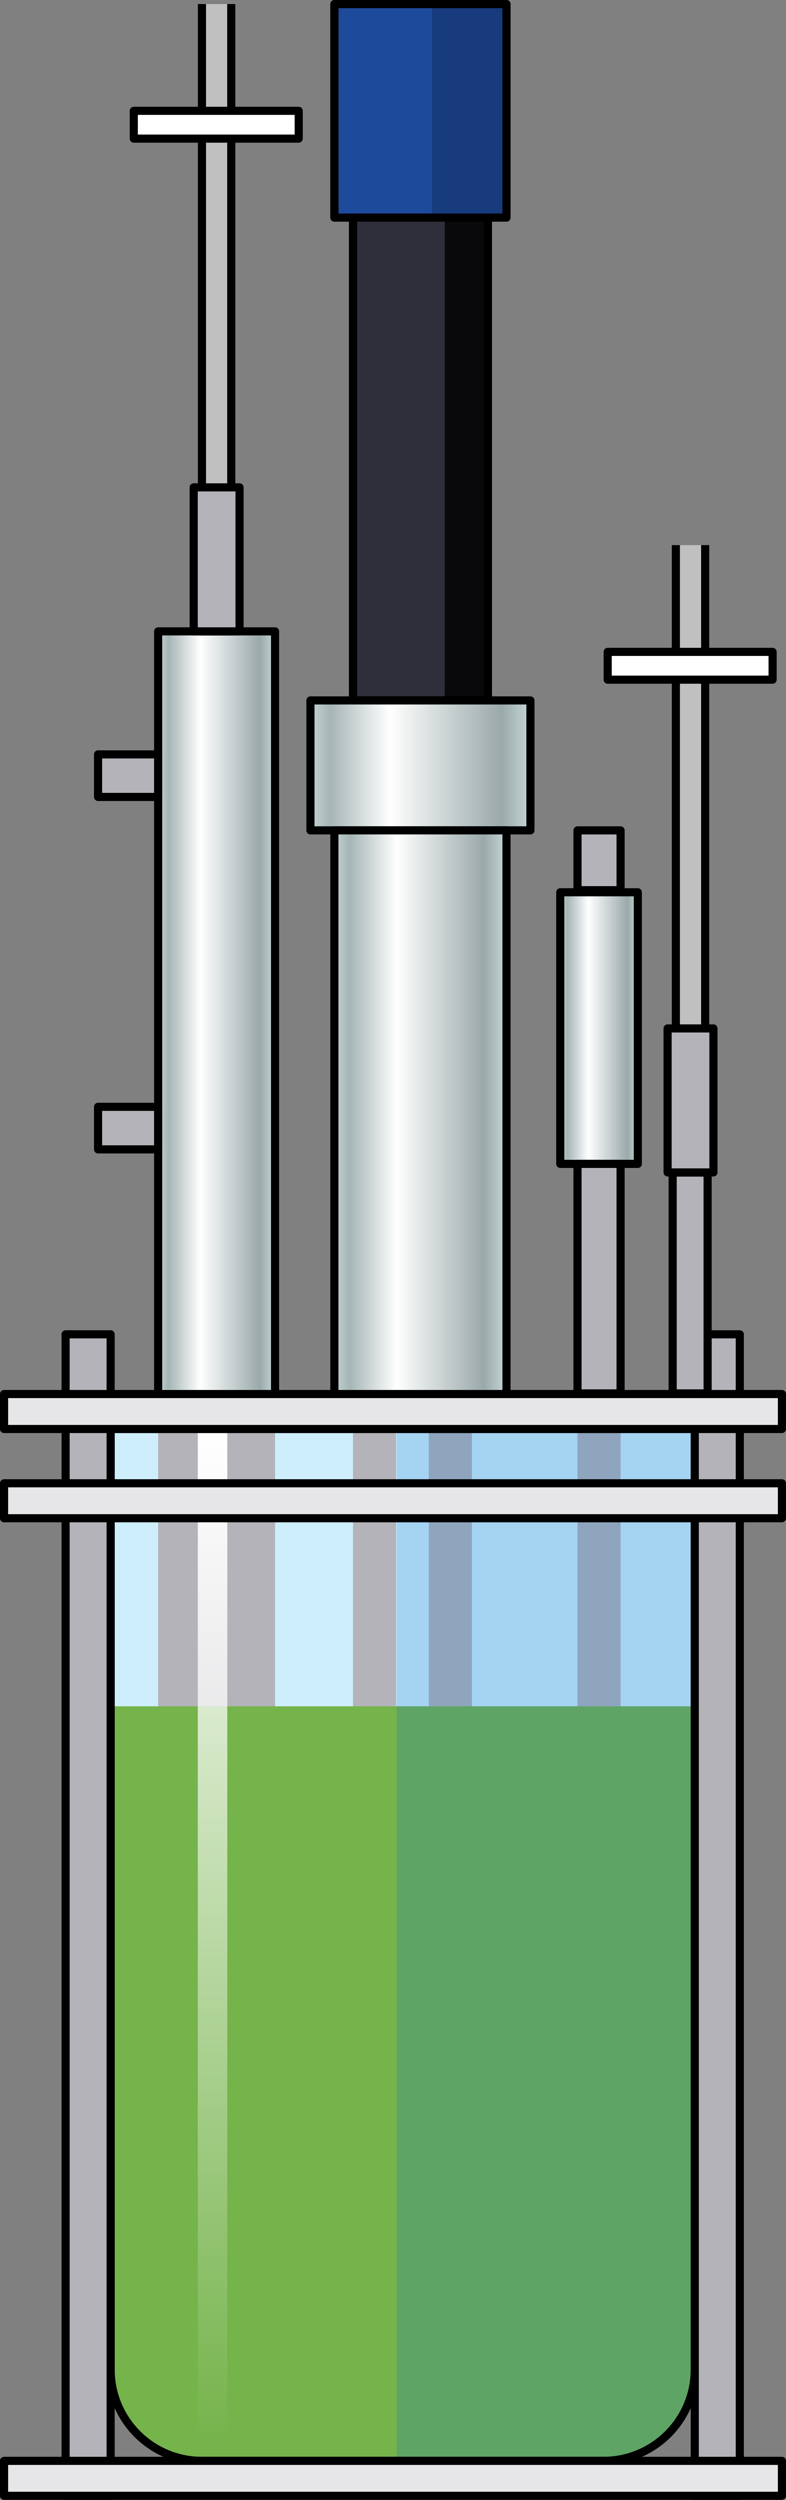
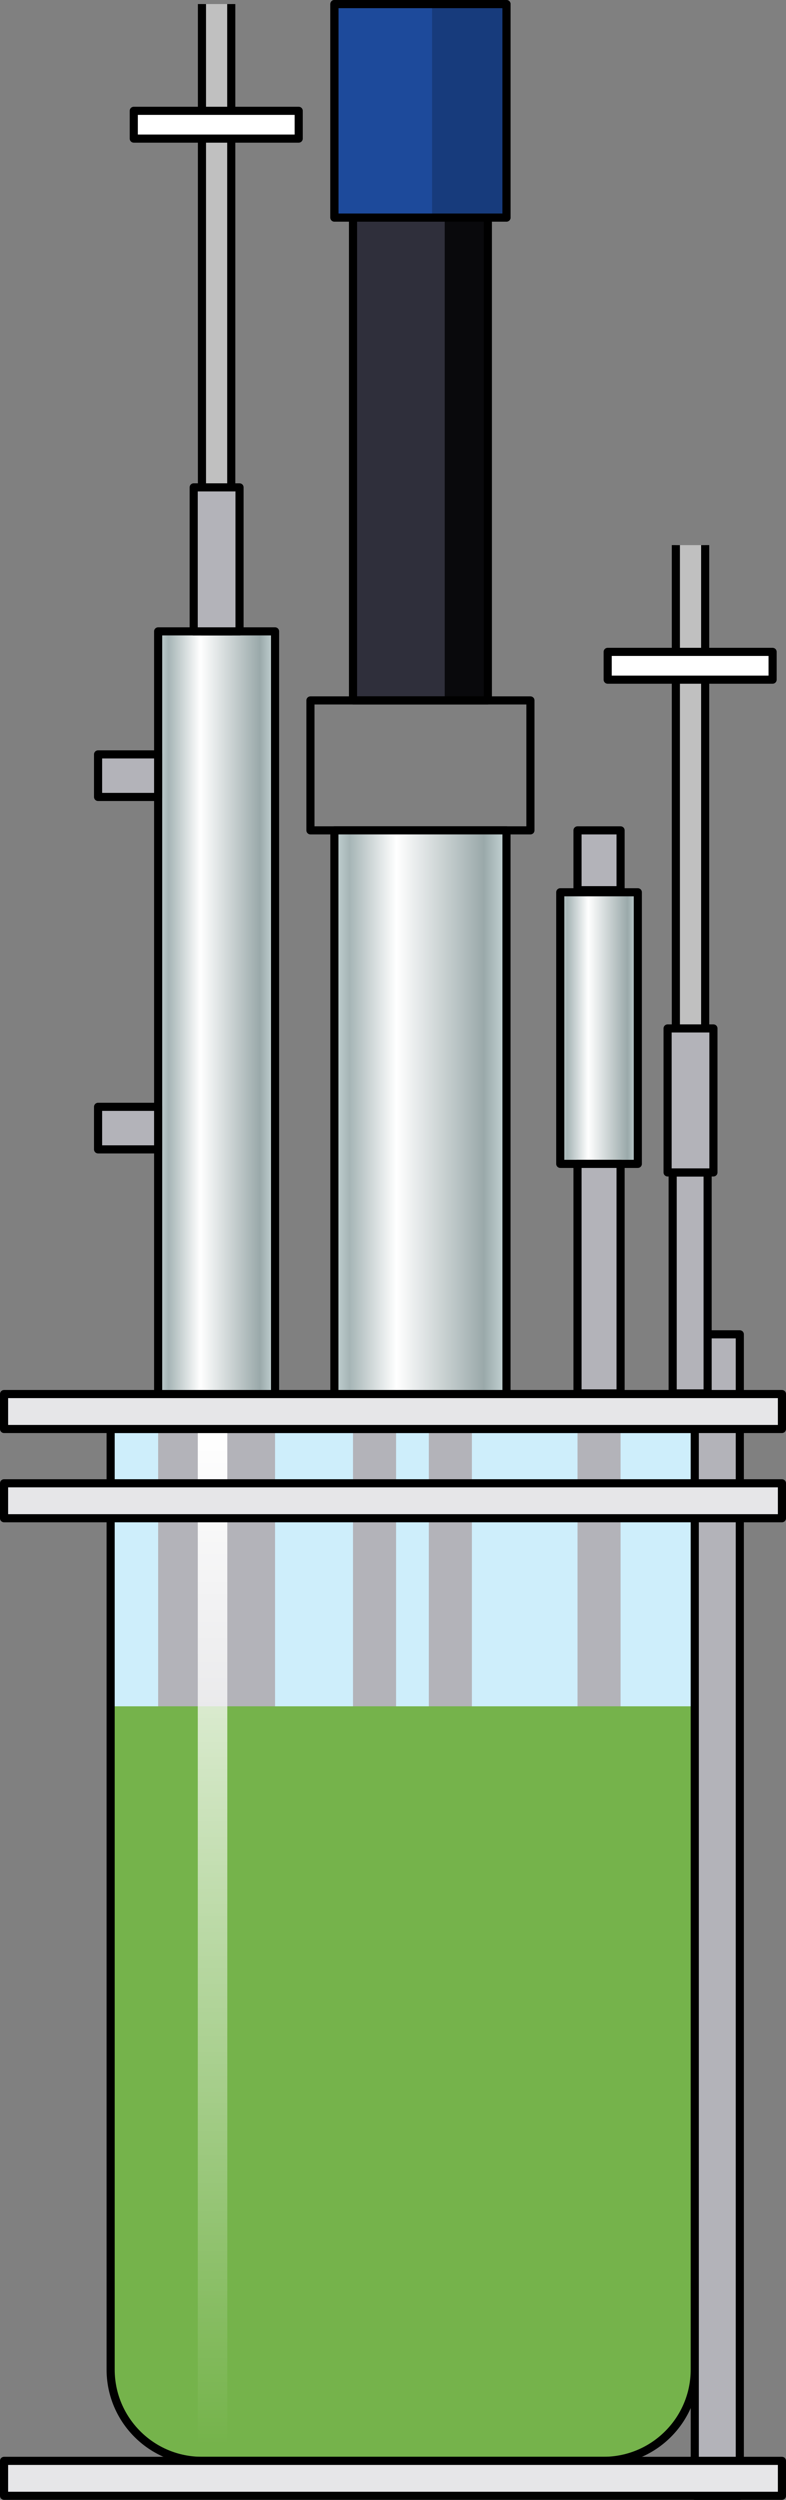
<svg xmlns="http://www.w3.org/2000/svg" version="1.1" id="Camada_1" x="0px" y="0px" width="96.811px" height="307.844px" viewBox="0 0 96.811 307.844" enable-background="new 0 0 96.811 307.844" xml:space="preserve">
  <rect x="0" y="0" width="96.811" height="307.844" fill="#808080" stroke="none" />
  <g>
    <g>
      <g>
        <path fill="#CEEEFB" d="M74.326,303.039H24.874c-6.212,0-11.247-5.036-11.247-11.247V175.973h71.947v115.818     C85.574,298.003,80.538,303.039,74.326,303.039z" />
        <rect x="43.48" y="175.973" fill="#B3B3B9" width="5.305" height="59.855" />
        <rect x="52.817" y="175.973" fill="#B3B3B9" width="5.305" height="59.855" />
        <rect x="71.131" y="175.973" fill="#B3B3B9" width="5.305" height="112.82" />
        <rect x="19.479" y="175.973" fill="#B3B3B9" width="14.4" height="93.919" />
        <path id="changecolor" fill="#75B34B" d="M74.326,303.039H24.874c-6.212,0-11.247-5.036-11.247-11.247v-81.67h71.947v81.67     C85.574,298.003,80.538,303.039,74.326,303.039z" />
        <linearGradient id="SVGID_1_" gradientUnits="userSpaceOnUse" x1="26.179" y1="175.973" x2="26.179" y2="300.931">
          <stop offset="0" style="stop-color:#FFFFFF" />
          <stop offset="1" style="stop-color:#FFFFFF;stop-opacity:0" />
        </linearGradient>
        <rect x="24.362" y="175.973" fill="url(#SVGID_1_)" width="3.635" height="124.958" />
-         <path opacity="0.2" fill="#006AD1" d="M48.856,303.039h25.47c6.212,0,11.247-5.036,11.247-11.247V175.973H48.856V303.039z" />
        <path fill="none" stroke="#000000" stroke-linecap="round" stroke-linejoin="round" stroke-miterlimit="10" d="M74.326,303.039     H24.874c-6.212,0-11.247-5.036-11.247-11.247V175.973h71.947v115.818C85.574,298.003,80.538,303.039,74.326,303.039z" />
      </g>
-       <rect x="8.079" y="164.313" fill="#B3B3B9" stroke="#000000" stroke-linecap="round" stroke-linejoin="round" stroke-miterlimit="10" width="5.547" height="143.032" />
      <rect x="85.574" y="164.313" fill="#B3B3B9" stroke="#000000" stroke-linecap="round" stroke-linejoin="round" stroke-miterlimit="10" width="5.547" height="143.032" />
      <rect x="0.5" y="182.657" fill="#E6E6E8" stroke="#000000" stroke-linecap="round" stroke-linejoin="round" stroke-miterlimit="10" width="95.811" height="4.305" />
      <rect x="0.5" y="171.668" fill="#E6E6E8" stroke="#000000" stroke-linecap="round" stroke-linejoin="round" stroke-miterlimit="10" width="95.811" height="4.305" />
      <rect x="0.5" y="303.039" fill="#E6E6E8" stroke="#000000" stroke-linecap="round" stroke-linejoin="round" stroke-miterlimit="10" width="95.811" height="4.305" />
    </g>
    <linearGradient id="SVGID_2_" gradientUnits="userSpaceOnUse" x1="19.479" y1="124.709" x2="33.879" y2="124.709">
      <stop offset="0" style="stop-color:#C4D3D4" />
      <stop offset="0.089" style="stop-color:#A6B5B6" />
      <stop offset="0.361" style="stop-color:#FFFFFF" />
      <stop offset="0.869" style="stop-color:#9AA9AA" />
      <stop offset="1" style="stop-color:#C7D6D7" />
    </linearGradient>
    <rect x="19.479" y="77.749" fill="url(#SVGID_2_)" width="14.4" height="93.919" />
    <rect x="19.479" y="77.749" fill="none" stroke="#000000" stroke-linecap="round" stroke-linejoin="round" stroke-miterlimit="10" width="14.4" height="93.919" />
    <rect x="12.079" y="92.898" fill="#B3B3B9" stroke="#000000" stroke-linecap="round" stroke-linejoin="round" stroke-miterlimit="10" width="7.4" height="5.242" />
    <rect x="12.079" y="136.298" fill="#B3B3B9" stroke="#000000" stroke-linecap="round" stroke-linejoin="round" stroke-miterlimit="10" width="7.4" height="5.242" />
    <rect x="43.48" y="26.794" fill="#2F2F3B" stroke="#000000" stroke-linecap="round" stroke-linejoin="round" stroke-miterlimit="10" width="16.609" height="59.458" />
    <rect x="54.776" y="26.794" opacity="0.8" width="5.313" height="59.458" />
-     <rect x="43.48" y="26.794" fill="none" stroke="#000000" stroke-linecap="round" stroke-linejoin="round" stroke-miterlimit="10" width="16.609" height="59.458" />
    <rect x="41.186" y="0.5" fill="#1D4A9B" stroke="#000000" stroke-linecap="round" stroke-linejoin="round" stroke-miterlimit="10" width="21.197" height="26.294" />
    <rect x="53.216" y="0.5" opacity="0.2" width="9.167" height="26.294" />
    <rect x="41.186" y="0.5" fill="none" stroke="#000000" stroke-linecap="round" stroke-linejoin="round" stroke-miterlimit="10" width="21.197" height="26.294" />
    <linearGradient id="SVGID_3_" gradientUnits="userSpaceOnUse" x1="38.237" y1="94.253" x2="65.332" y2="94.253">
      <stop offset="0" style="stop-color:#C4D3D4" />
      <stop offset="0.089" style="stop-color:#A6B5B6" />
      <stop offset="0.361" style="stop-color:#FFFFFF" />
      <stop offset="0.869" style="stop-color:#9AA9AA" />
      <stop offset="1" style="stop-color:#C7D6D7" />
    </linearGradient>
-     <rect x="38.237" y="86.252" fill="url(#SVGID_3_)" width="27.095" height="16.003" />
    <rect x="38.237" y="86.252" fill="none" stroke="#000000" stroke-linecap="round" stroke-linejoin="round" stroke-miterlimit="10" width="27.095" height="16.003" />
    <linearGradient id="SVGID_4_" gradientUnits="userSpaceOnUse" x1="41.186" y1="136.961" x2="62.383" y2="136.961">
      <stop offset="0" style="stop-color:#C4D3D4" />
      <stop offset="0.089" style="stop-color:#A6B5B6" />
      <stop offset="0.361" style="stop-color:#FFFFFF" />
      <stop offset="0.869" style="stop-color:#9AA9AA" />
      <stop offset="1" style="stop-color:#C7D6D7" />
    </linearGradient>
    <rect x="41.186" y="102.255" fill="url(#SVGID_4_)" width="21.197" height="69.413" />
    <rect x="41.186" y="102.255" fill="none" stroke="#000000" stroke-linecap="round" stroke-linejoin="round" stroke-miterlimit="10" width="21.197" height="69.413" />
    <linearGradient id="SVGID_5_" gradientUnits="userSpaceOnUse" x1="69.007" y1="126.601" x2="78.56" y2="126.601">
      <stop offset="0" style="stop-color:#C4D3D4" />
      <stop offset="0.089" style="stop-color:#A6B5B6" />
      <stop offset="0.361" style="stop-color:#FFFFFF" />
      <stop offset="0.869" style="stop-color:#9AA9AA" />
      <stop offset="1" style="stop-color:#C7D6D7" />
    </linearGradient>
    <rect x="69.007" y="109.877" fill="url(#SVGID_5_)" width="9.552" height="33.447" />
    <rect x="69.007" y="109.877" fill="none" stroke="#000000" stroke-linecap="round" stroke-linejoin="round" stroke-miterlimit="10" width="9.552" height="33.447" />
    <rect x="71.131" y="102.255" fill="#B3B3B9" stroke="#000000" stroke-linecap="round" stroke-linejoin="round" stroke-miterlimit="10" width="5.305" height="7.367" />
    <rect x="71.131" y="143.324" fill="#B3B3B9" stroke="#000000" stroke-linecap="round" stroke-linejoin="round" stroke-miterlimit="10" width="5.305" height="28.265" />
    <rect x="82.852" y="144.378" fill="#B3B3B9" stroke="#000000" stroke-linecap="round" stroke-linejoin="round" stroke-miterlimit="10" width="4.305" height="27.212" />
    <g>
      <rect x="24.875" y="0.5" opacity="0.5" fill="#FFFFFF" width="3.61" height="77.249" />
      <polyline fill="none" stroke="#000000" stroke-linejoin="round" stroke-miterlimit="10" points="24.875,0.5 24.875,77.749     28.484,77.749 28.484,0.5   " />
      <rect x="23.857" y="60.016" fill="#B3B3B9" stroke="#000000" stroke-linecap="round" stroke-linejoin="round" stroke-miterlimit="10" width="5.646" height="17.733" />
      <rect x="16.477" y="13.647" fill="#FFFFFF" width="20.314" height="3.423" />
      <rect x="16.477" y="13.647" fill="none" stroke="#000000" stroke-linecap="round" stroke-linejoin="round" stroke-miterlimit="10" width="20.314" height="3.423" />
    </g>
    <g>
      <rect x="83.245" y="67.128" opacity="0.5" fill="#FFFFFF" width="3.61" height="77.249" />
      <polyline fill="none" stroke="#000000" stroke-linejoin="round" stroke-miterlimit="10" points="83.245,67.128 83.245,144.378     86.855,144.378 86.855,67.128   " />
      <rect x="82.227" y="126.645" fill="#B3B3B9" stroke="#000000" stroke-linecap="round" stroke-linejoin="round" stroke-miterlimit="10" width="5.646" height="17.733" />
      <rect x="74.847" y="80.275" fill="#FFFFFF" width="20.314" height="3.423" />
      <rect x="74.847" y="80.275" fill="none" stroke="#000000" stroke-linecap="round" stroke-linejoin="round" stroke-miterlimit="10" width="20.314" height="3.423" />
    </g>
  </g>
</svg>